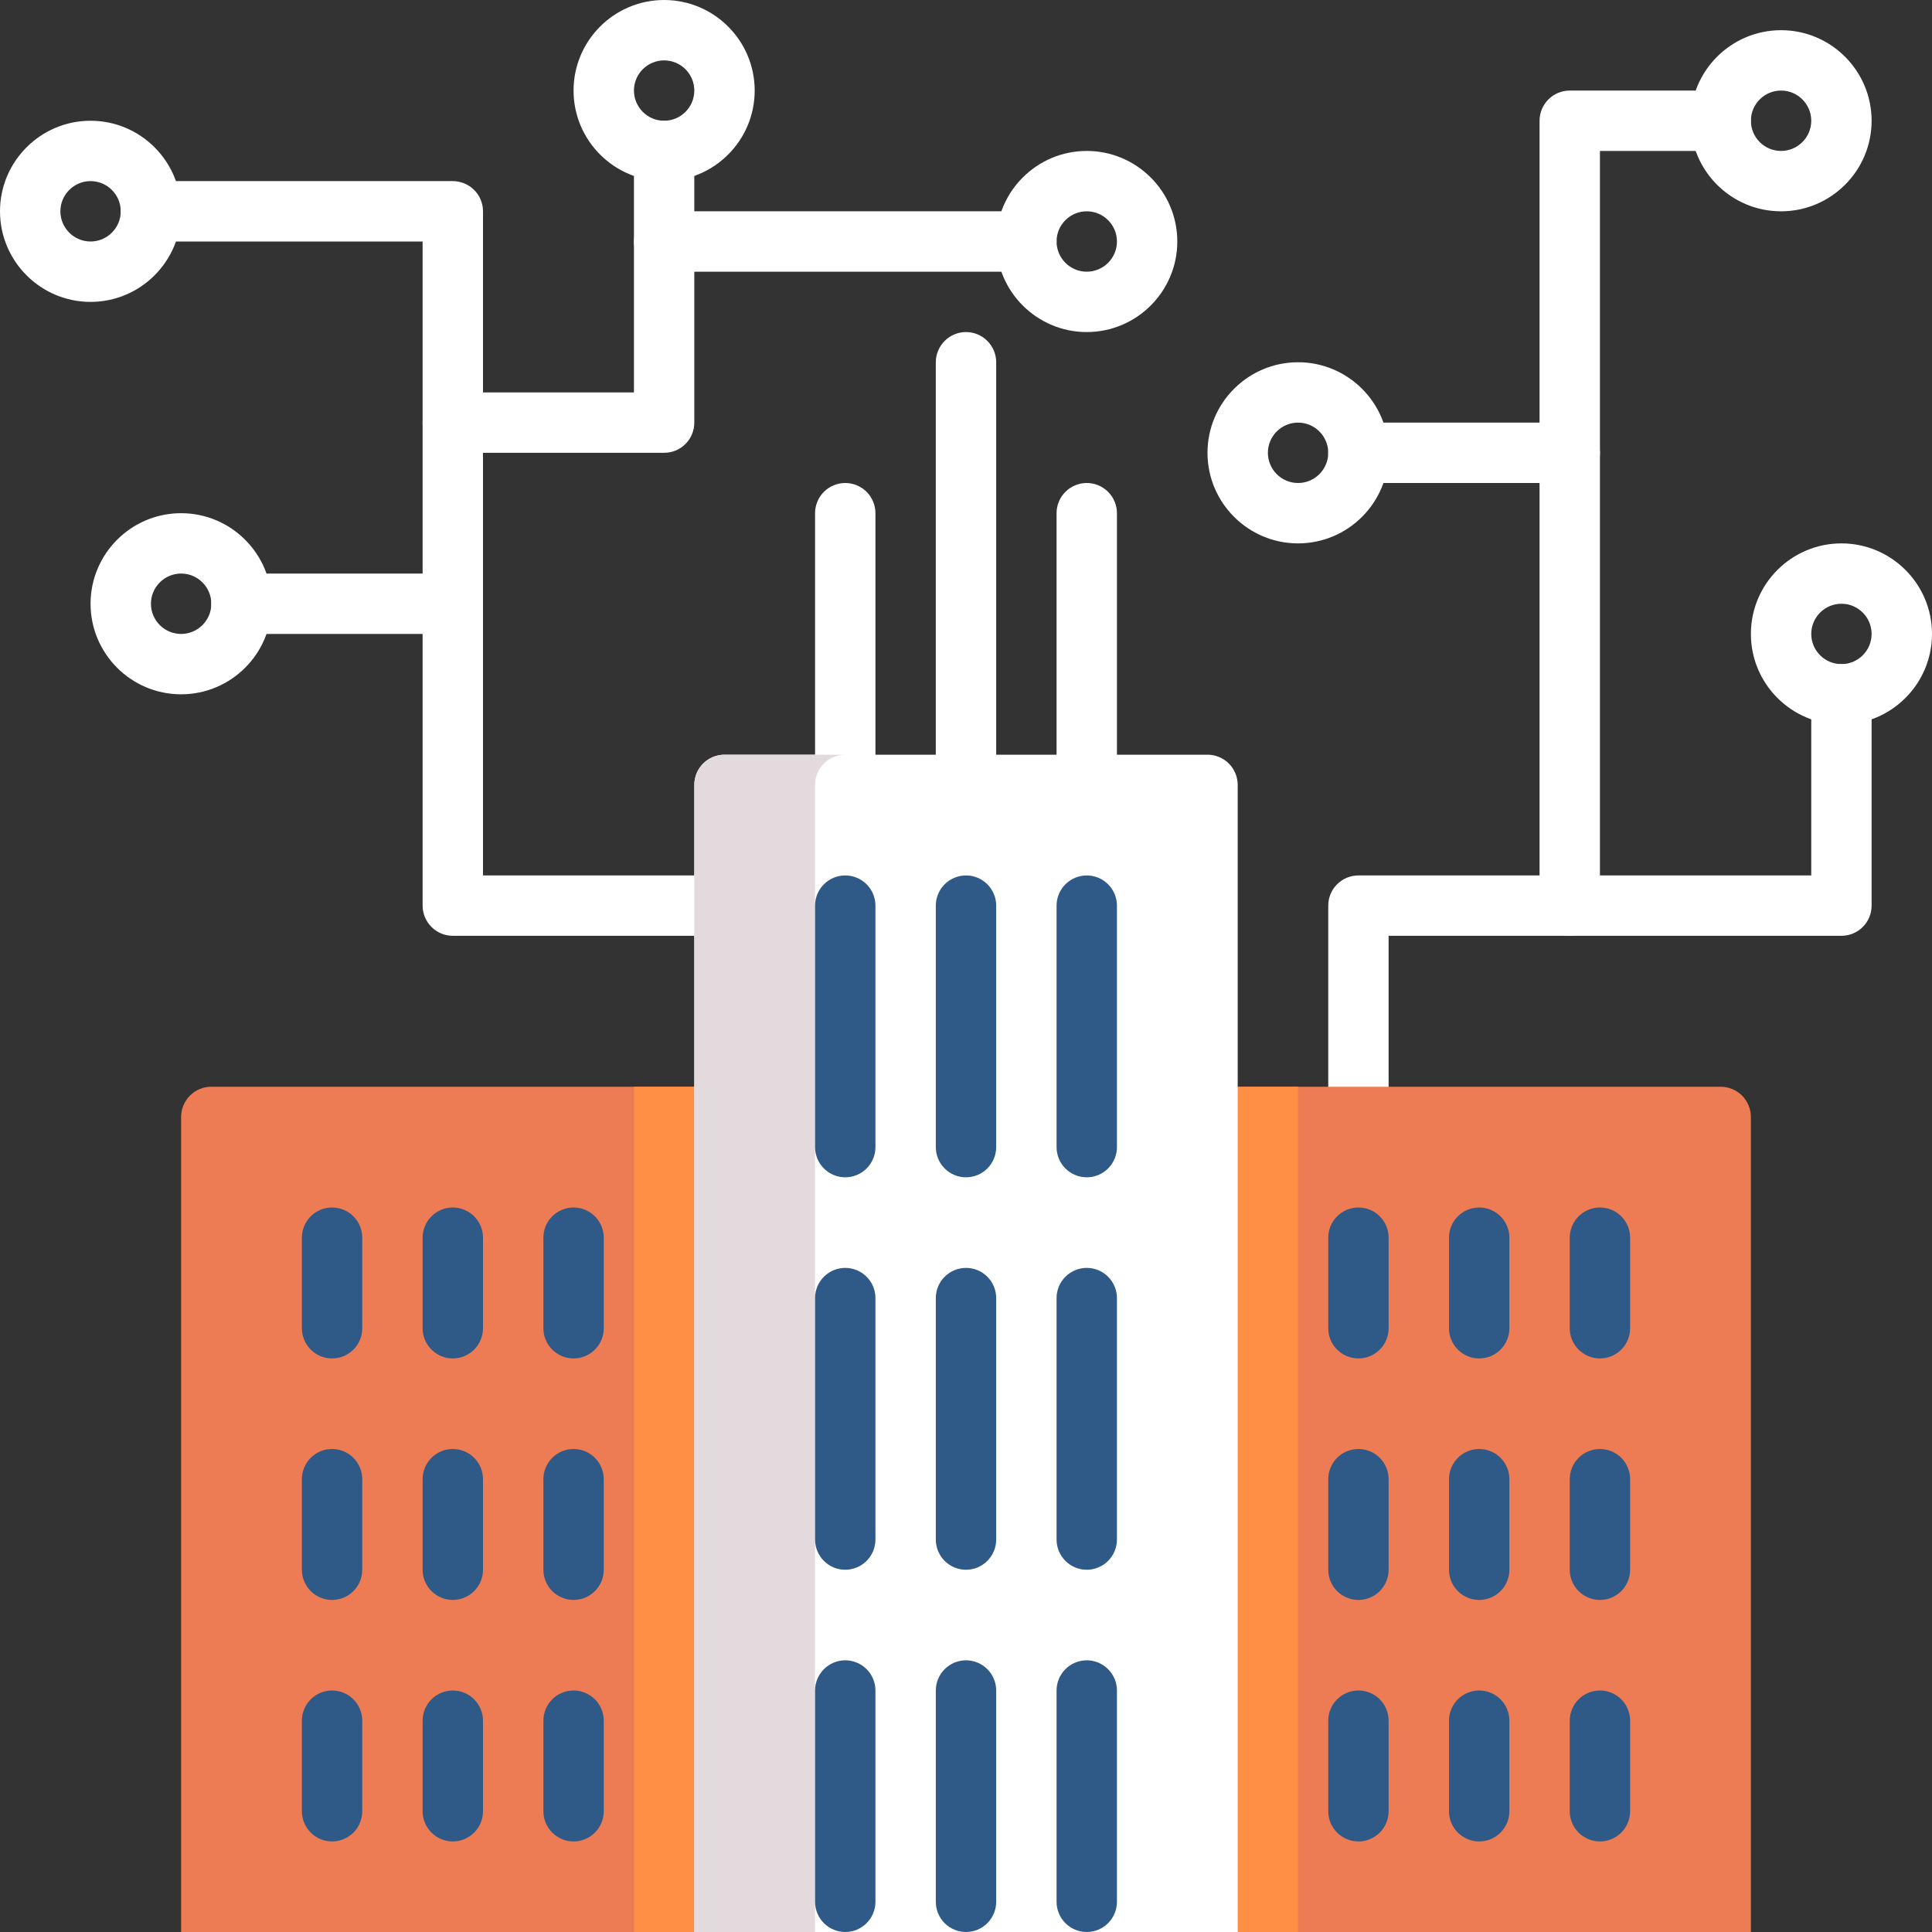
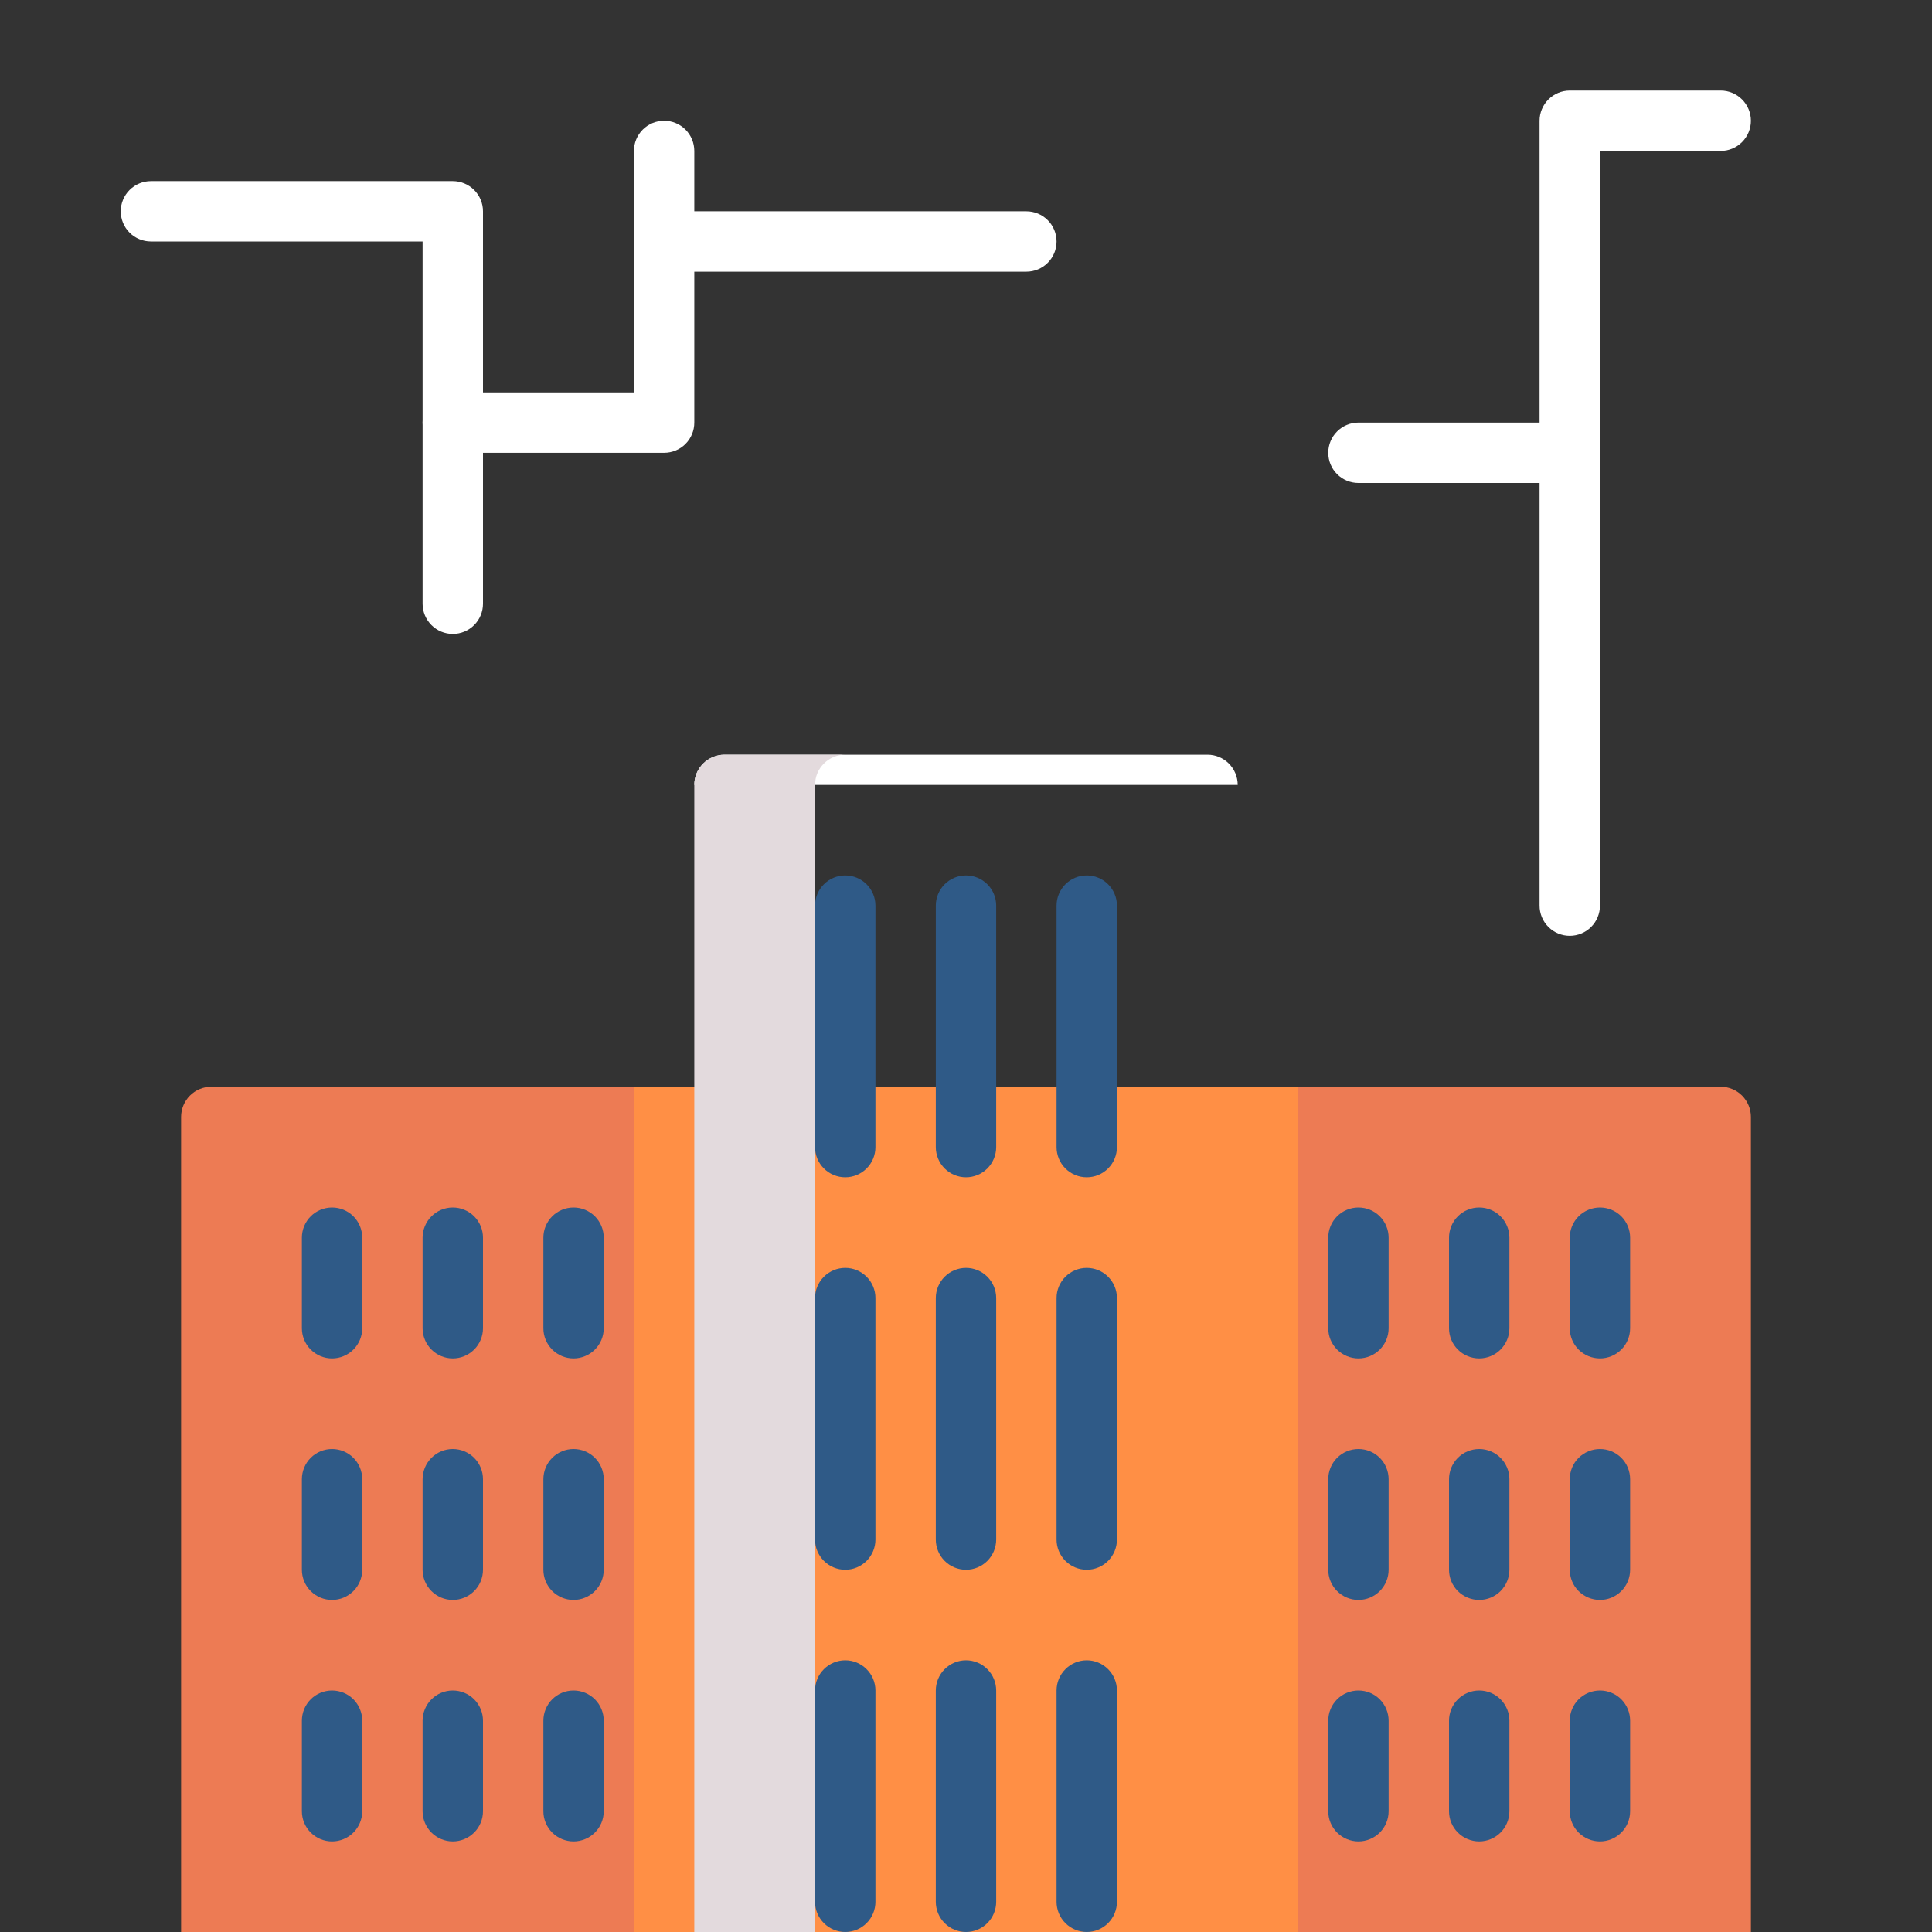
<svg xmlns="http://www.w3.org/2000/svg" width="70" height="70" viewBox="0 0 70 70" fill="none">
  <rect x="0" y="0" width="70" height="70" fill="#333333" stroke="none" />
  <g clip-path="url(#clip0_4_176931)">
-     <path d="M49.219 41.562C48.929 41.562 48.651 41.447 48.445 41.242C48.24 41.037 48.125 40.759 48.125 40.469V32.812C48.125 32.522 48.24 32.244 48.445 32.039C48.651 31.834 48.929 31.719 49.219 31.719H65.625V25.156C65.625 24.866 65.74 24.588 65.945 24.383C66.15 24.178 66.429 24.062 66.719 24.062C67.009 24.062 67.287 24.178 67.492 24.383C67.697 24.588 67.812 24.866 67.812 25.156V32.812C67.812 33.103 67.697 33.381 67.492 33.586C67.287 33.791 67.009 33.906 66.719 33.906H50.312V40.469C50.312 40.759 50.197 41.037 49.992 41.242C49.787 41.447 49.509 41.562 49.219 41.562ZM26.25 33.906H16.406C16.116 33.906 15.838 33.791 15.633 33.586C15.428 33.381 15.312 33.103 15.312 32.812V22.969H8.75C8.46 22.969 8.182 22.854 7.977 22.648C7.771 22.443 7.656 22.165 7.656 21.875C7.656 21.585 7.771 21.307 7.977 21.102C8.182 20.896 8.46 20.781 8.75 20.781H16.406C16.696 20.781 16.974 20.896 17.18 21.102C17.385 21.307 17.5 21.585 17.5 21.875V31.719H26.25C26.54 31.719 26.818 31.834 27.023 32.039C27.229 32.244 27.344 32.522 27.344 32.812C27.344 33.103 27.229 33.381 27.023 33.586C26.818 33.791 26.54 33.906 26.25 33.906Z" fill="white" />
    <path d="M16.406 22.969C16.116 22.969 15.838 22.854 15.633 22.648C15.428 22.443 15.312 22.165 15.312 21.875V15.312C15.312 15.022 15.428 14.744 15.633 14.539C15.838 14.334 16.116 14.219 16.406 14.219H22.969V5.469C22.969 5.179 23.084 4.9 23.289 4.695C23.494 4.49 23.772 4.375 24.062 4.375C24.353 4.375 24.631 4.49 24.836 4.695C25.041 4.9 25.156 5.179 25.156 5.469V15.312C25.156 15.603 25.041 15.881 24.836 16.086C24.631 16.291 24.353 16.406 24.062 16.406H17.5V21.875C17.5 22.165 17.385 22.443 17.18 22.648C16.974 22.854 16.696 22.969 16.406 22.969ZM56.875 33.906C56.585 33.906 56.307 33.791 56.102 33.586C55.897 33.381 55.781 33.103 55.781 32.812V17.5H49.219C48.929 17.5 48.651 17.385 48.445 17.18C48.24 16.974 48.125 16.696 48.125 16.406C48.125 16.116 48.24 15.838 48.445 15.633C48.651 15.428 48.929 15.312 49.219 15.312H56.875C57.165 15.312 57.443 15.428 57.648 15.633C57.853 15.838 57.969 16.116 57.969 16.406V32.812C57.969 33.103 57.853 33.381 57.648 33.586C57.443 33.791 57.165 33.906 56.875 33.906Z" fill="white" />
    <path d="M56.875 17.5C56.585 17.5 56.307 17.385 56.102 17.18C55.897 16.974 55.781 16.696 55.781 16.406V4.375C55.781 4.085 55.897 3.807 56.102 3.602C56.307 3.396 56.585 3.281 56.875 3.281H62.344C62.634 3.281 62.912 3.396 63.117 3.602C63.322 3.807 63.438 4.085 63.438 4.375C63.438 4.665 63.322 4.943 63.117 5.148C62.912 5.354 62.634 5.469 62.344 5.469H57.969V16.406C57.969 16.696 57.853 16.974 57.648 17.18C57.443 17.385 57.165 17.5 56.875 17.5ZM16.406 16.406C16.116 16.406 15.838 16.291 15.633 16.086C15.428 15.881 15.312 15.603 15.312 15.312V8.75H5.469C5.179 8.75 4.9 8.635 4.695 8.43C4.49 8.225 4.375 7.946 4.375 7.656C4.375 7.366 4.49 7.088 4.695 6.883C4.9 6.678 5.179 6.562 5.469 6.562H16.406C16.696 6.562 16.974 6.678 17.18 6.883C17.385 7.088 17.5 7.366 17.5 7.656V15.312C17.5 15.603 17.385 15.881 17.18 16.086C16.974 16.291 16.696 16.406 16.406 16.406ZM37.188 9.844H24.062C23.772 9.844 23.494 9.729 23.289 9.523C23.084 9.318 22.969 9.04 22.969 8.75C22.969 8.46 23.084 8.182 23.289 7.977C23.494 7.771 23.772 7.656 24.062 7.656H37.188C37.478 7.656 37.756 7.771 37.961 7.977C38.166 8.182 38.281 8.46 38.281 8.75C38.281 9.04 38.166 9.318 37.961 9.523C37.756 9.729 37.478 9.844 37.188 9.844Z" fill="white" />
-     <path d="M66.719 26.25C64.909 26.25 63.438 24.778 63.438 22.969C63.438 21.159 64.909 19.688 66.719 19.688C68.528 19.688 70 21.159 70 22.969C70 24.778 68.528 26.25 66.719 26.25ZM66.719 21.875C66.116 21.875 65.625 22.366 65.625 22.969C65.625 23.572 66.116 24.062 66.719 24.062C67.322 24.062 67.812 23.572 67.812 22.969C67.812 22.366 67.322 21.875 66.719 21.875ZM6.562 25.156C4.753 25.156 3.281 23.684 3.281 21.875C3.281 20.066 4.753 18.594 6.562 18.594C8.372 18.594 9.844 20.066 9.844 21.875C9.844 23.684 8.372 25.156 6.562 25.156ZM6.562 20.781C5.96 20.781 5.469 21.272 5.469 21.875C5.469 22.478 5.96 22.969 6.562 22.969C7.165 22.969 7.656 22.478 7.656 21.875C7.656 21.272 7.165 20.781 6.562 20.781ZM3.281 10.938C1.472 10.938 0 9.466 0 7.656C0 5.847 1.472 4.375 3.281 4.375C5.091 4.375 6.562 5.847 6.562 7.656C6.562 9.466 5.091 10.938 3.281 10.938ZM3.281 6.562C2.678 6.562 2.188 7.053 2.188 7.656C2.188 8.259 2.678 8.75 3.281 8.75C3.884 8.75 4.375 8.259 4.375 7.656C4.375 7.053 3.884 6.562 3.281 6.562ZM24.062 6.562C22.253 6.562 20.781 5.091 20.781 3.281C20.781 1.472 22.253 0 24.062 0C25.872 0 27.344 1.472 27.344 3.281C27.344 5.091 25.872 6.562 24.062 6.562ZM24.062 2.188C23.46 2.188 22.969 2.678 22.969 3.281C22.969 3.884 23.46 4.375 24.062 4.375C24.665 4.375 25.156 3.884 25.156 3.281C25.156 2.678 24.665 2.188 24.062 2.188ZM64.531 7.656C62.722 7.656 61.25 6.184 61.25 4.375C61.25 2.566 62.722 1.094 64.531 1.094C66.341 1.094 67.812 2.566 67.812 4.375C67.812 6.184 66.341 7.656 64.531 7.656ZM64.531 3.281C63.928 3.281 63.438 3.772 63.438 4.375C63.438 4.978 63.928 5.469 64.531 5.469C65.134 5.469 65.625 4.978 65.625 4.375C65.625 3.772 65.134 3.281 64.531 3.281ZM39.375 12.031C37.566 12.031 36.094 10.559 36.094 8.75C36.094 6.941 37.566 5.469 39.375 5.469C41.184 5.469 42.656 6.941 42.656 8.75C42.656 10.559 41.184 12.031 39.375 12.031ZM39.375 7.656C38.772 7.656 38.281 8.147 38.281 8.75C38.281 9.353 38.772 9.844 39.375 9.844C39.978 9.844 40.469 9.353 40.469 8.75C40.469 8.147 39.978 7.656 39.375 7.656ZM47.031 19.688C45.222 19.688 43.75 18.216 43.75 16.406C43.75 14.597 45.222 13.125 47.031 13.125C48.841 13.125 50.312 14.597 50.312 16.406C50.312 18.216 48.841 19.688 47.031 19.688ZM47.031 15.312C46.428 15.312 45.938 15.803 45.938 16.406C45.938 17.009 46.428 17.5 47.031 17.5C47.634 17.5 48.125 17.009 48.125 16.406C48.125 15.803 47.634 15.312 47.031 15.312Z" fill="white" />
    <path d="M62.344 39.375H7.656C7.366 39.375 7.088 39.49 6.883 39.695C6.678 39.901 6.562 40.179 6.562 40.469V70H63.438V40.469C63.438 40.179 63.322 39.901 63.117 39.695C62.912 39.49 62.634 39.375 62.344 39.375Z" fill="#ED7B54" />
-     <path d="M35 29.531C34.71 29.531 34.432 29.416 34.227 29.211C34.022 29.006 33.906 28.728 33.906 28.438V13.125C33.906 12.835 34.022 12.557 34.227 12.352C34.432 12.146 34.71 12.031 35 12.031C35.29 12.031 35.568 12.146 35.773 12.352C35.978 12.557 36.094 12.835 36.094 13.125V28.438C36.094 28.728 35.978 29.006 35.773 29.211C35.568 29.416 35.29 29.531 35 29.531ZM39.375 29.531C39.085 29.531 38.807 29.416 38.602 29.211C38.397 29.006 38.281 28.728 38.281 28.438V18.594C38.281 18.304 38.397 18.026 38.602 17.82C38.807 17.615 39.085 17.5 39.375 17.5C39.665 17.5 39.943 17.615 40.148 17.82C40.353 18.026 40.469 18.304 40.469 18.594V28.438C40.469 28.728 40.353 29.006 40.148 29.211C39.943 29.416 39.665 29.531 39.375 29.531ZM30.625 29.531C30.335 29.531 30.057 29.416 29.852 29.211C29.646 29.006 29.531 28.728 29.531 28.438V18.594C29.531 18.304 29.646 18.026 29.852 17.82C30.057 17.615 30.335 17.5 30.625 17.5C30.915 17.5 31.193 17.615 31.398 17.82C31.604 18.026 31.719 18.304 31.719 18.594V28.438C31.719 28.728 31.604 29.006 31.398 29.211C31.193 29.416 30.915 29.531 30.625 29.531Z" fill="white" />
    <path d="M22.969 39.375H47.031V70H22.969V39.375Z" fill="#FF8F45" />
-     <path d="M43.75 27.344H26.25C25.96 27.344 25.682 27.459 25.477 27.664C25.271 27.869 25.156 28.147 25.156 28.438V70H44.844V28.438C44.844 28.147 44.728 27.869 44.523 27.664C44.318 27.459 44.04 27.344 43.75 27.344Z" fill="white" />
+     <path d="M43.75 27.344H26.25C25.96 27.344 25.682 27.459 25.477 27.664C25.271 27.869 25.156 28.147 25.156 28.438H44.844V28.438C44.844 28.147 44.728 27.869 44.523 27.664C44.318 27.459 44.04 27.344 43.75 27.344Z" fill="white" />
    <path d="M30.625 27.344H26.25C25.96 27.344 25.682 27.459 25.477 27.664C25.271 27.869 25.156 28.147 25.156 28.438V70H29.531V28.438C29.531 28.147 29.646 27.869 29.852 27.664C30.057 27.459 30.335 27.344 30.625 27.344Z" fill="#E3DADD" />
    <path d="M39.375 42.656C39.085 42.656 38.807 42.541 38.602 42.336C38.397 42.131 38.281 41.853 38.281 41.562V32.812C38.281 32.522 38.397 32.244 38.602 32.039C38.807 31.834 39.085 31.719 39.375 31.719C39.665 31.719 39.943 31.834 40.148 32.039C40.353 32.244 40.469 32.522 40.469 32.812V41.562C40.469 41.853 40.353 42.131 40.148 42.336C39.943 42.541 39.665 42.656 39.375 42.656ZM35 42.656C34.71 42.656 34.432 42.541 34.227 42.336C34.022 42.131 33.906 41.853 33.906 41.562V32.812C33.906 32.522 34.022 32.244 34.227 32.039C34.432 31.834 34.71 31.719 35 31.719C35.29 31.719 35.568 31.834 35.773 32.039C35.978 32.244 36.094 32.522 36.094 32.812V41.562C36.094 41.853 35.978 42.131 35.773 42.336C35.568 42.541 35.29 42.656 35 42.656ZM30.625 42.656C30.335 42.656 30.057 42.541 29.852 42.336C29.646 42.131 29.531 41.853 29.531 41.562V32.812C29.531 32.522 29.646 32.244 29.852 32.039C30.057 31.834 30.335 31.719 30.625 31.719C30.915 31.719 31.193 31.834 31.398 32.039C31.604 32.244 31.719 32.522 31.719 32.812V41.562C31.719 41.853 31.604 42.131 31.398 42.336C31.193 42.541 30.915 42.656 30.625 42.656ZM39.375 56.875C39.085 56.875 38.807 56.76 38.602 56.555C38.397 56.349 38.281 56.071 38.281 55.781V47.031C38.281 46.741 38.397 46.463 38.602 46.258C38.807 46.053 39.085 45.938 39.375 45.938C39.665 45.938 39.943 46.053 40.148 46.258C40.353 46.463 40.469 46.741 40.469 47.031V55.781C40.469 56.071 40.353 56.349 40.148 56.555C39.943 56.76 39.665 56.875 39.375 56.875ZM35 56.875C34.71 56.875 34.432 56.76 34.227 56.555C34.022 56.349 33.906 56.071 33.906 55.781V47.031C33.906 46.741 34.022 46.463 34.227 46.258C34.432 46.053 34.71 45.938 35 45.938C35.29 45.938 35.568 46.053 35.773 46.258C35.978 46.463 36.094 46.741 36.094 47.031V55.781C36.094 56.071 35.978 56.349 35.773 56.555C35.568 56.76 35.29 56.875 35 56.875ZM30.625 56.875C30.335 56.875 30.057 56.76 29.852 56.555C29.646 56.349 29.531 56.071 29.531 55.781V47.031C29.531 46.741 29.646 46.463 29.852 46.258C30.057 46.053 30.335 45.938 30.625 45.938C30.915 45.938 31.193 46.053 31.398 46.258C31.604 46.463 31.719 46.741 31.719 47.031V55.781C31.719 56.071 31.604 56.349 31.398 56.555C31.193 56.76 30.915 56.875 30.625 56.875ZM39.375 70C39.085 70 38.807 69.885 38.602 69.68C38.397 69.475 38.281 69.196 38.281 68.906V61.25C38.281 60.96 38.397 60.682 38.602 60.477C38.807 60.272 39.085 60.156 39.375 60.156C39.665 60.156 39.943 60.272 40.148 60.477C40.353 60.682 40.469 60.96 40.469 61.25V68.906C40.469 69.196 40.353 69.475 40.148 69.68C39.943 69.885 39.665 70 39.375 70ZM35 70C34.71 70 34.432 69.885 34.227 69.68C34.022 69.475 33.906 69.196 33.906 68.906V61.25C33.906 60.96 34.022 60.682 34.227 60.477C34.432 60.272 34.71 60.156 35 60.156C35.29 60.156 35.568 60.272 35.773 60.477C35.978 60.682 36.094 60.96 36.094 61.25V68.906C36.094 69.196 35.978 69.475 35.773 69.68C35.568 69.885 35.29 70 35 70ZM30.625 70C30.335 70 30.057 69.885 29.852 69.68C29.646 69.475 29.531 69.196 29.531 68.906V61.25C29.531 60.96 29.646 60.682 29.852 60.477C30.057 60.272 30.335 60.156 30.625 60.156C30.915 60.156 31.193 60.272 31.398 60.477C31.604 60.682 31.719 60.96 31.719 61.25V68.906C31.719 69.196 31.604 69.475 31.398 69.68C31.193 69.885 30.915 70 30.625 70Z" fill="#2F5A87" />
    <path d="M57.969 49.219C57.679 49.219 57.401 49.103 57.195 48.898C56.99 48.693 56.875 48.415 56.875 48.125V44.844C56.875 44.554 56.99 44.276 57.195 44.07C57.401 43.865 57.679 43.75 57.969 43.75C58.259 43.75 58.537 43.865 58.742 44.07C58.947 44.276 59.062 44.554 59.062 44.844V48.125C59.062 48.415 58.947 48.693 58.742 48.898C58.537 49.103 58.259 49.219 57.969 49.219ZM53.594 49.219C53.304 49.219 53.026 49.103 52.82 48.898C52.615 48.693 52.5 48.415 52.5 48.125V44.844C52.5 44.554 52.615 44.276 52.82 44.07C53.026 43.865 53.304 43.75 53.594 43.75C53.884 43.75 54.162 43.865 54.367 44.07C54.572 44.276 54.688 44.554 54.688 44.844V48.125C54.688 48.415 54.572 48.693 54.367 48.898C54.162 49.103 53.884 49.219 53.594 49.219ZM49.219 49.219C48.929 49.219 48.651 49.103 48.445 48.898C48.24 48.693 48.125 48.415 48.125 48.125V44.844C48.125 44.554 48.24 44.276 48.445 44.07C48.651 43.865 48.929 43.75 49.219 43.75C49.509 43.75 49.787 43.865 49.992 44.07C50.197 44.276 50.312 44.554 50.312 44.844V48.125C50.312 48.415 50.197 48.693 49.992 48.898C49.787 49.103 49.509 49.219 49.219 49.219ZM57.969 57.969C57.679 57.969 57.401 57.853 57.195 57.648C56.99 57.443 56.875 57.165 56.875 56.875V53.594C56.875 53.304 56.99 53.026 57.195 52.82C57.401 52.615 57.679 52.5 57.969 52.5C58.259 52.5 58.537 52.615 58.742 52.82C58.947 53.026 59.062 53.304 59.062 53.594V56.875C59.062 57.165 58.947 57.443 58.742 57.648C58.537 57.853 58.259 57.969 57.969 57.969ZM53.594 57.969C53.304 57.969 53.026 57.853 52.82 57.648C52.615 57.443 52.5 57.165 52.5 56.875V53.594C52.5 53.304 52.615 53.026 52.82 52.82C53.026 52.615 53.304 52.5 53.594 52.5C53.884 52.5 54.162 52.615 54.367 52.82C54.572 53.026 54.688 53.304 54.688 53.594V56.875C54.688 57.165 54.572 57.443 54.367 57.648C54.162 57.853 53.884 57.969 53.594 57.969ZM49.219 57.969C48.929 57.969 48.651 57.853 48.445 57.648C48.24 57.443 48.125 57.165 48.125 56.875V53.594C48.125 53.304 48.24 53.026 48.445 52.82C48.651 52.615 48.929 52.5 49.219 52.5C49.509 52.5 49.787 52.615 49.992 52.82C50.197 53.026 50.312 53.304 50.312 53.594V56.875C50.312 57.165 50.197 57.443 49.992 57.648C49.787 57.853 49.509 57.969 49.219 57.969ZM57.969 66.719C57.679 66.719 57.401 66.603 57.195 66.398C56.99 66.193 56.875 65.915 56.875 65.625V62.344C56.875 62.054 56.99 61.776 57.195 61.57C57.401 61.365 57.679 61.25 57.969 61.25C58.259 61.25 58.537 61.365 58.742 61.57C58.947 61.776 59.062 62.054 59.062 62.344V65.625C59.062 65.915 58.947 66.193 58.742 66.398C58.537 66.603 58.259 66.719 57.969 66.719ZM53.594 66.719C53.304 66.719 53.026 66.603 52.82 66.398C52.615 66.193 52.5 65.915 52.5 65.625V62.344C52.5 62.054 52.615 61.776 52.82 61.57C53.026 61.365 53.304 61.25 53.594 61.25C53.884 61.25 54.162 61.365 54.367 61.57C54.572 61.776 54.688 62.054 54.688 62.344V65.625C54.688 65.915 54.572 66.193 54.367 66.398C54.162 66.603 53.884 66.719 53.594 66.719ZM49.219 66.719C48.929 66.719 48.651 66.603 48.445 66.398C48.24 66.193 48.125 65.915 48.125 65.625V62.344C48.125 62.054 48.24 61.776 48.445 61.57C48.651 61.365 48.929 61.25 49.219 61.25C49.509 61.25 49.787 61.365 49.992 61.57C50.197 61.776 50.312 62.054 50.312 62.344V65.625C50.312 65.915 50.197 66.193 49.992 66.398C49.787 66.603 49.509 66.719 49.219 66.719ZM12.031 49.219C11.741 49.219 11.463 49.103 11.258 48.898C11.053 48.693 10.938 48.415 10.938 48.125V44.844C10.938 44.554 11.053 44.276 11.258 44.07C11.463 43.865 11.741 43.75 12.031 43.75C12.321 43.75 12.6 43.865 12.805 44.07C13.01 44.276 13.125 44.554 13.125 44.844V48.125C13.125 48.415 13.01 48.693 12.805 48.898C12.6 49.103 12.321 49.219 12.031 49.219ZM16.406 49.219C16.116 49.219 15.838 49.103 15.633 48.898C15.428 48.693 15.312 48.415 15.312 48.125V44.844C15.312 44.554 15.428 44.276 15.633 44.07C15.838 43.865 16.116 43.75 16.406 43.75C16.696 43.75 16.974 43.865 17.18 44.07C17.385 44.276 17.5 44.554 17.5 44.844V48.125C17.5 48.415 17.385 48.693 17.18 48.898C16.974 49.103 16.696 49.219 16.406 49.219ZM20.781 49.219C20.491 49.219 20.213 49.103 20.008 48.898C19.803 48.693 19.688 48.415 19.688 48.125V44.844C19.688 44.554 19.803 44.276 20.008 44.07C20.213 43.865 20.491 43.75 20.781 43.75C21.071 43.75 21.349 43.865 21.555 44.07C21.76 44.276 21.875 44.554 21.875 44.844V48.125C21.875 48.415 21.76 48.693 21.555 48.898C21.349 49.103 21.071 49.219 20.781 49.219ZM12.031 57.969C11.741 57.969 11.463 57.853 11.258 57.648C11.053 57.443 10.938 57.165 10.938 56.875V53.594C10.938 53.304 11.053 53.026 11.258 52.82C11.463 52.615 11.741 52.5 12.031 52.5C12.321 52.5 12.6 52.615 12.805 52.82C13.01 53.026 13.125 53.304 13.125 53.594V56.875C13.125 57.165 13.01 57.443 12.805 57.648C12.6 57.853 12.321 57.969 12.031 57.969ZM16.406 57.969C16.116 57.969 15.838 57.853 15.633 57.648C15.428 57.443 15.312 57.165 15.312 56.875V53.594C15.312 53.304 15.428 53.026 15.633 52.82C15.838 52.615 16.116 52.5 16.406 52.5C16.696 52.5 16.974 52.615 17.18 52.82C17.385 53.026 17.5 53.304 17.5 53.594V56.875C17.5 57.165 17.385 57.443 17.18 57.648C16.974 57.853 16.696 57.969 16.406 57.969ZM20.781 57.969C20.491 57.969 20.213 57.853 20.008 57.648C19.803 57.443 19.688 57.165 19.688 56.875V53.594C19.688 53.304 19.803 53.026 20.008 52.82C20.213 52.615 20.491 52.5 20.781 52.5C21.071 52.5 21.349 52.615 21.555 52.82C21.76 53.026 21.875 53.304 21.875 53.594V56.875C21.875 57.165 21.76 57.443 21.555 57.648C21.349 57.853 21.071 57.969 20.781 57.969ZM12.031 66.719C11.741 66.719 11.463 66.603 11.258 66.398C11.053 66.193 10.938 65.915 10.938 65.625V62.344C10.938 62.054 11.053 61.776 11.258 61.57C11.463 61.365 11.741 61.25 12.031 61.25C12.321 61.25 12.6 61.365 12.805 61.57C13.01 61.776 13.125 62.054 13.125 62.344V65.625C13.125 65.915 13.01 66.193 12.805 66.398C12.6 66.603 12.321 66.719 12.031 66.719ZM16.406 66.719C16.116 66.719 15.838 66.603 15.633 66.398C15.428 66.193 15.312 65.915 15.312 65.625V62.344C15.312 62.054 15.428 61.776 15.633 61.57C15.838 61.365 16.116 61.25 16.406 61.25C16.696 61.25 16.974 61.365 17.18 61.57C17.385 61.776 17.5 62.054 17.5 62.344V65.625C17.5 65.915 17.385 66.193 17.18 66.398C16.974 66.603 16.696 66.719 16.406 66.719ZM20.781 66.719C20.491 66.719 20.213 66.603 20.008 66.398C19.803 66.193 19.688 65.915 19.688 65.625V62.344C19.688 62.054 19.803 61.776 20.008 61.57C20.213 61.365 20.491 61.25 20.781 61.25C21.071 61.25 21.349 61.365 21.555 61.57C21.76 61.776 21.875 62.054 21.875 62.344V65.625C21.875 65.915 21.76 66.193 21.555 66.398C21.349 66.603 21.071 66.719 20.781 66.719Z" fill="#2F5A87" />
  </g>
  <defs>
    <clipPath id="clip0_4_176931">
      <rect width="70" height="70" fill="white" />
    </clipPath>
  </defs>
</svg>